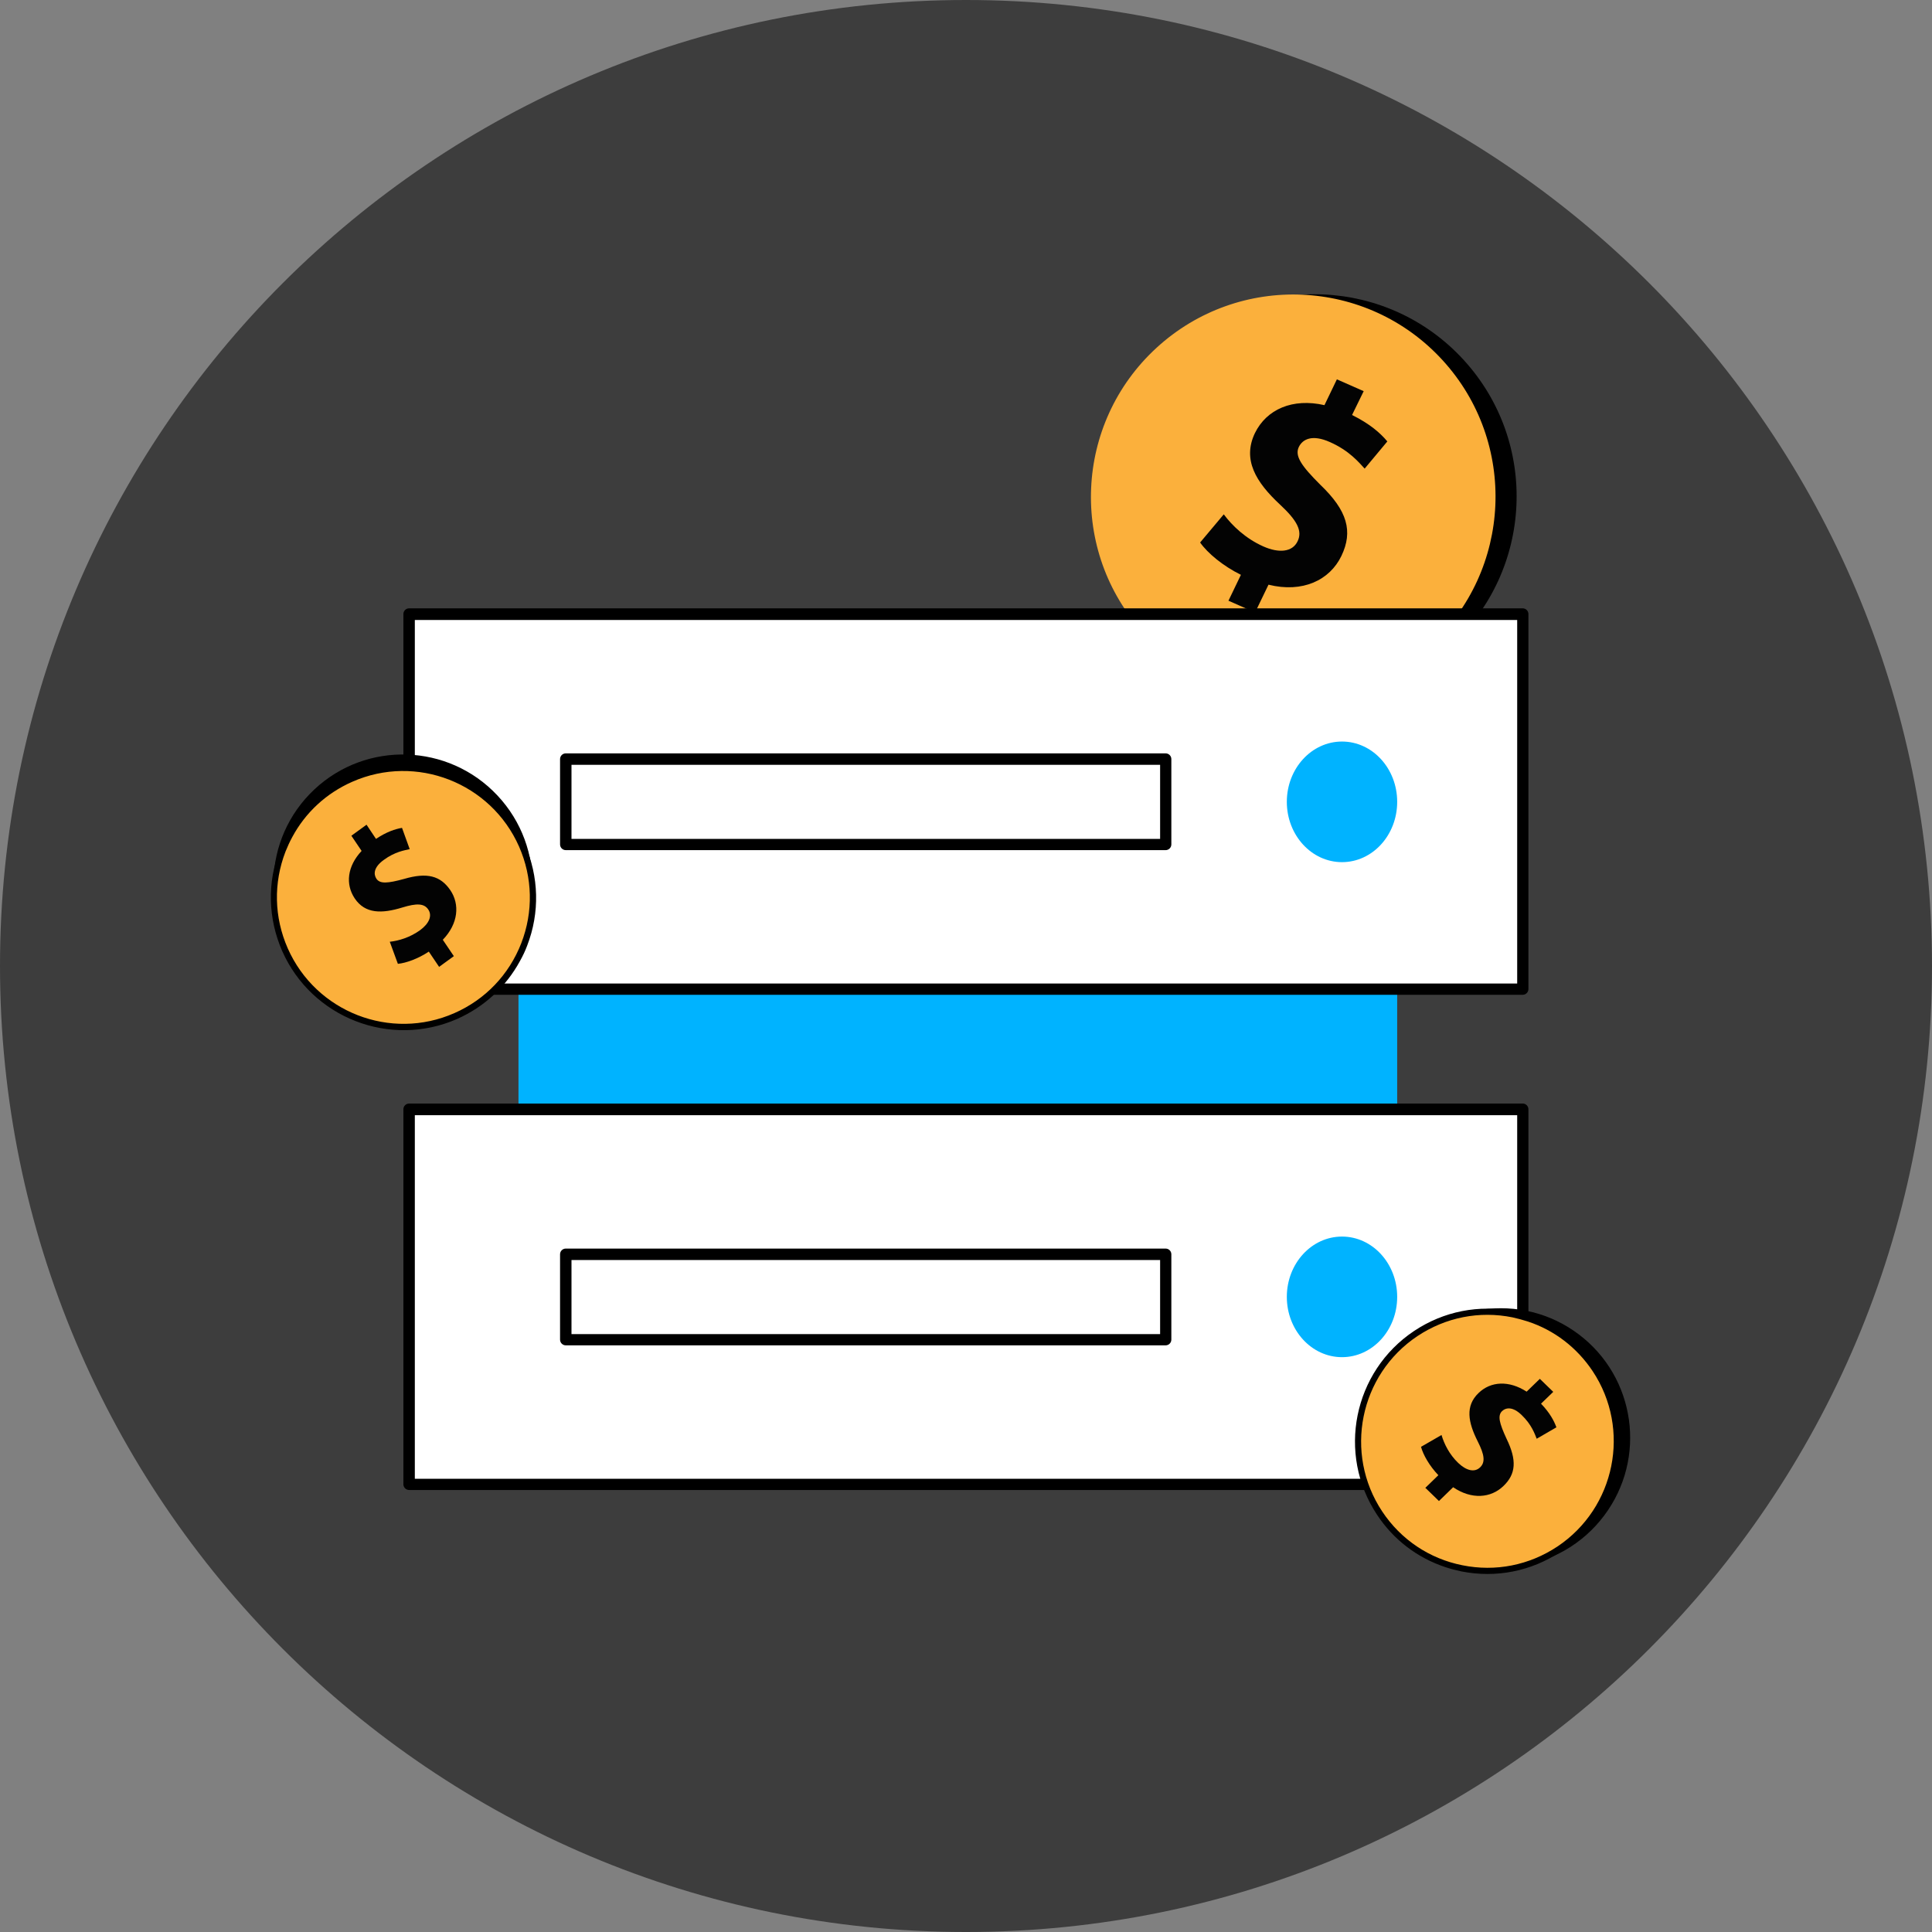
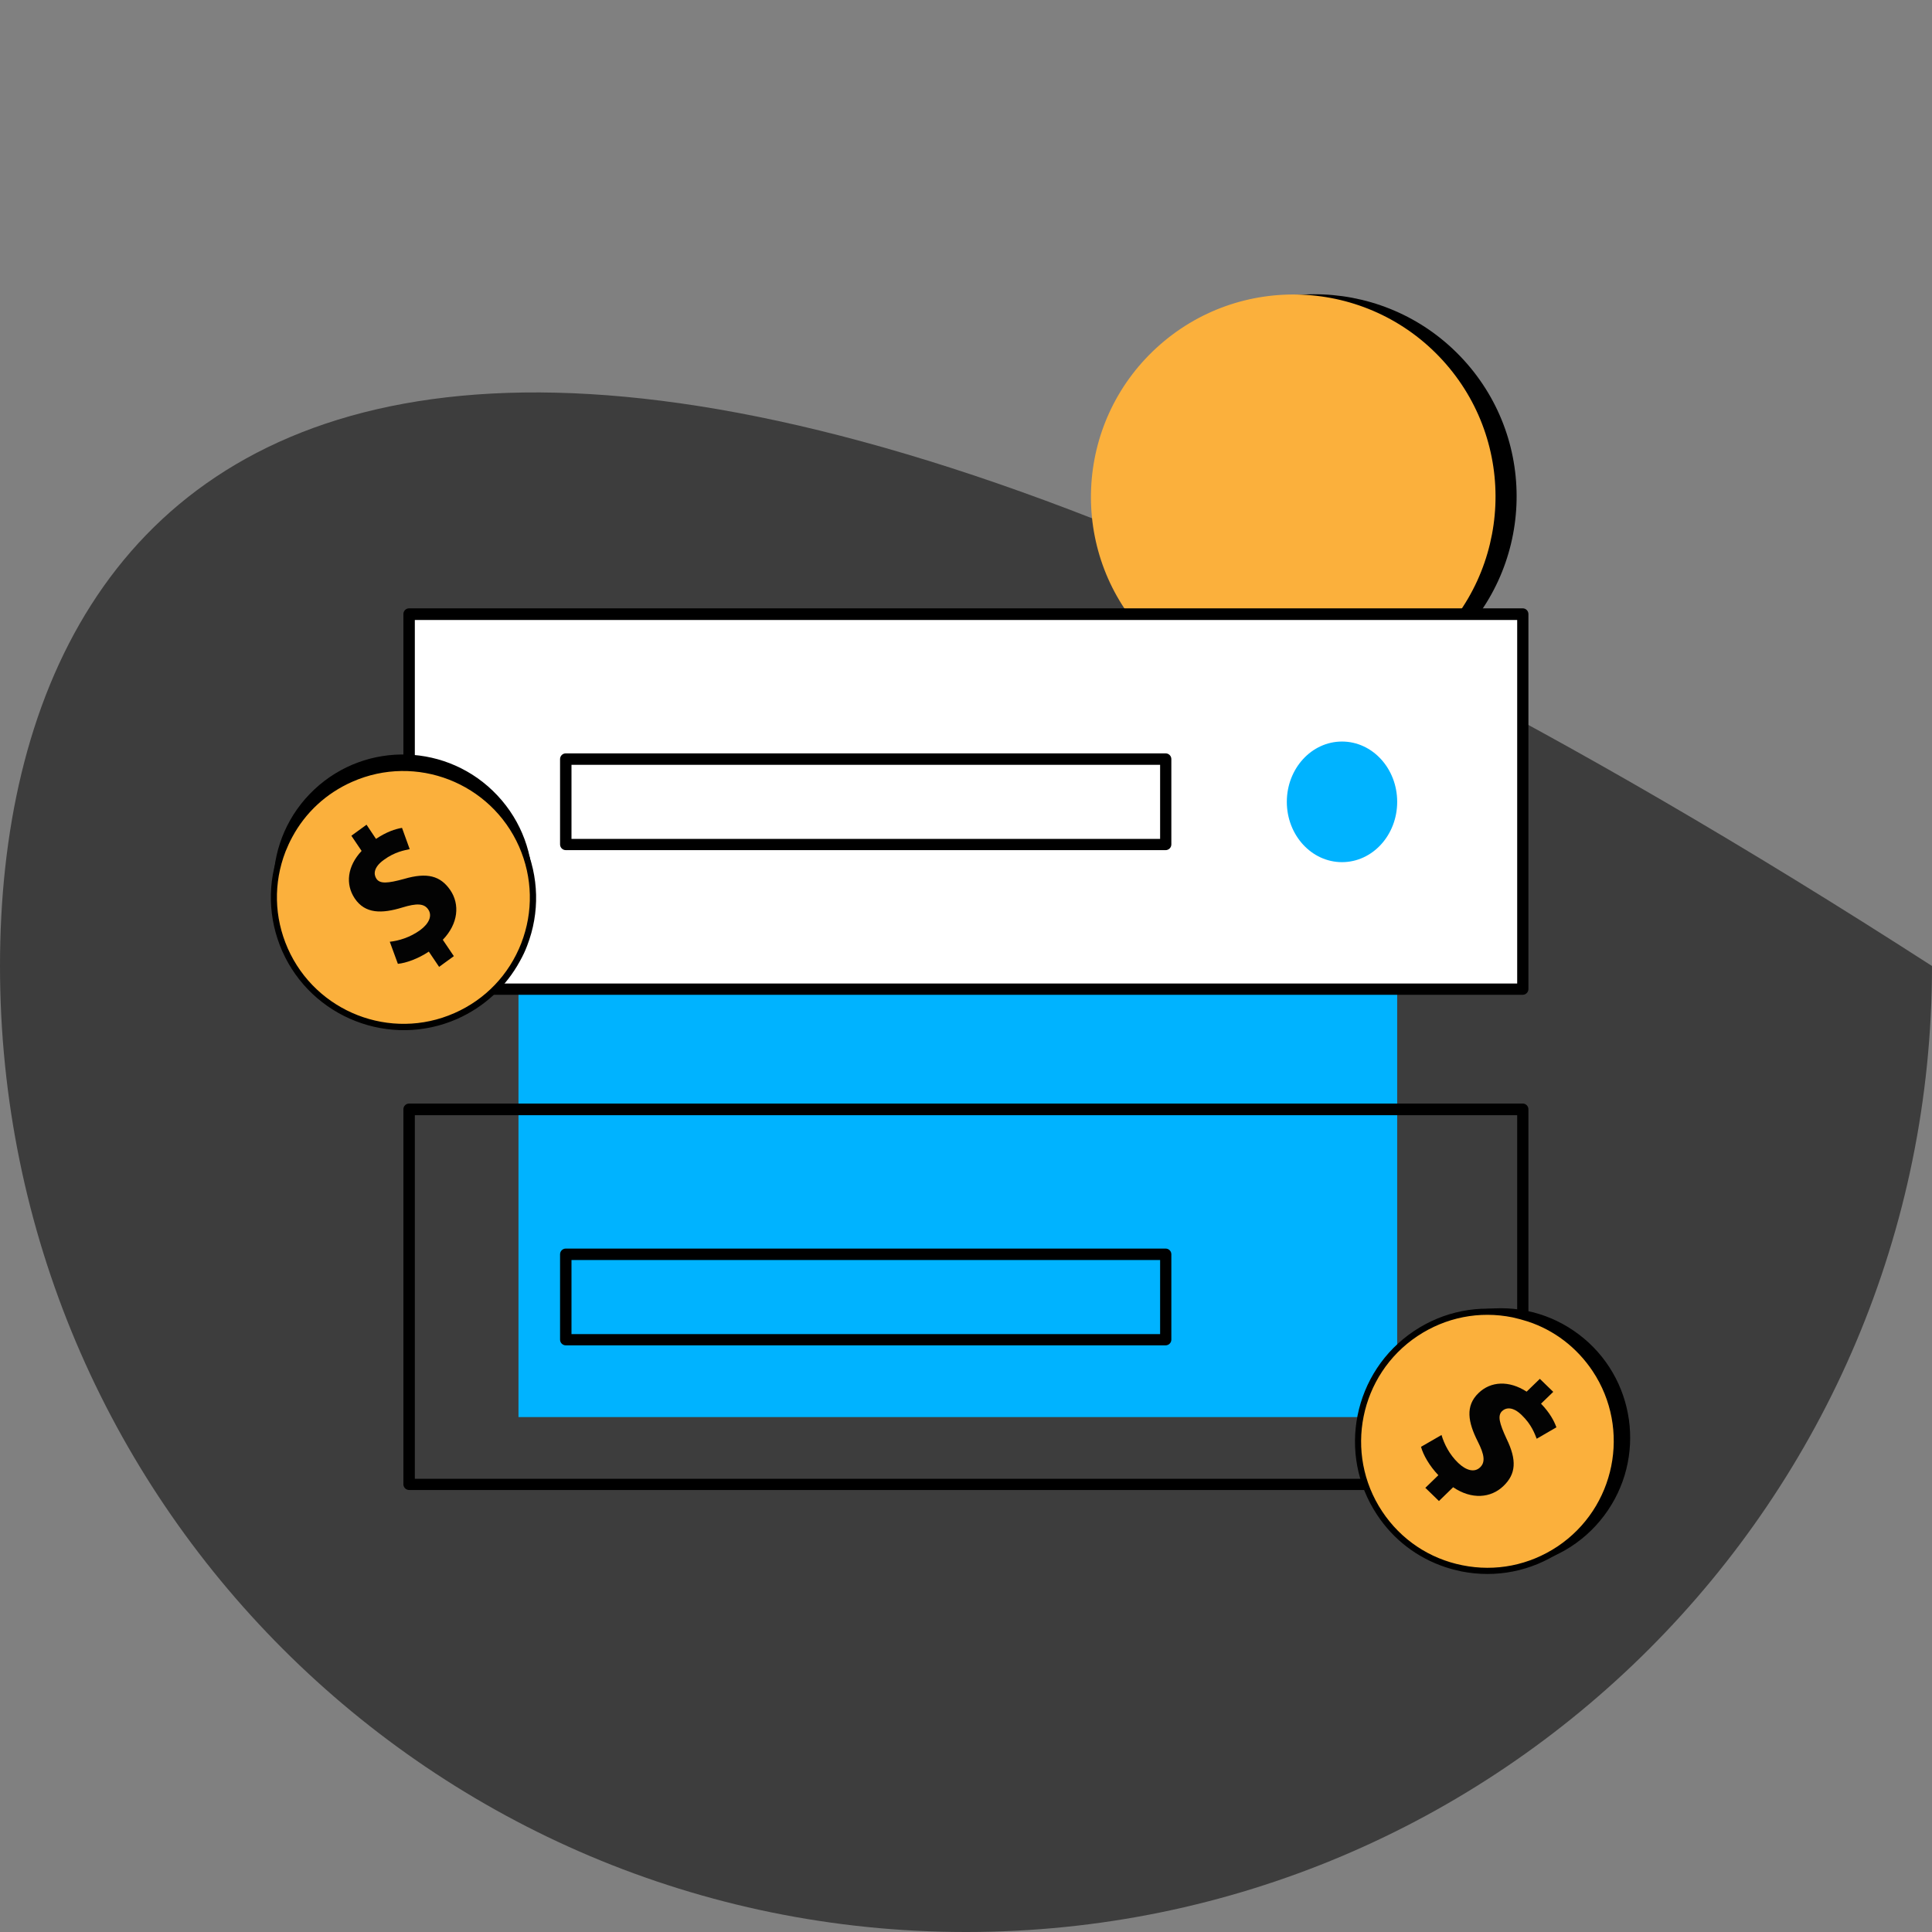
<svg xmlns="http://www.w3.org/2000/svg" width="150" height="150" viewBox="0 0 150 150" fill="none">
  <rect x="0" y="0" width="150" height="150" fill="#808080" stroke="none" />
-   <path d="M75 150C116.421 150 150 116.421 150 75C150 33.579 116.421 0 75 0C33.579 0 0 33.579 0 75C0 116.421 33.579 150 75 150Z" fill="#3D3D3D" />
+   <path d="M75 150C116.421 150 150 116.421 150 75C33.579 0 0 33.579 0 75C0 116.421 33.579 150 75 150Z" fill="#3D3D3D" />
  <path d="M112.645 50.128C119.045 44.267 119.488 34.333 113.633 27.939C107.778 21.545 97.843 21.113 91.443 26.974C85.043 32.834 84.601 42.768 90.456 49.162C96.311 55.556 106.245 55.989 112.645 50.128Z" fill="black" />
  <path d="M111.014 50.142C117.411 44.278 117.848 34.343 111.989 27.952C106.131 21.561 96.196 21.134 89.799 26.998C83.402 32.862 82.965 42.797 88.823 49.187C94.682 55.578 104.617 56.005 111.014 50.142Z" fill="#FBB03C" />
-   <path d="M95.38 46.634L96.344 44.63C94.951 43.941 93.758 42.947 93.177 42.12L95.013 39.933C95.671 40.82 96.711 41.814 98.088 42.426C99.297 42.962 100.352 42.87 100.75 42.013C101.133 41.218 100.704 40.407 99.388 39.183C97.491 37.423 96.451 35.679 97.43 33.629C98.333 31.778 100.352 30.89 102.831 31.456L103.795 29.452L105.876 30.37L104.973 32.221C106.365 32.91 107.176 33.629 107.712 34.272L105.952 36.383C105.508 35.909 104.774 34.991 103.244 34.318C101.867 33.706 101.133 34.103 100.842 34.7C100.505 35.404 101.041 36.169 102.51 37.638C104.606 39.642 105.065 41.248 104.147 43.161C103.244 45.043 101.133 46.053 98.486 45.395L97.445 47.552L95.365 46.634H95.38Z" fill="#030303" />
  <path d="M40.255 110.022L108.477 110.022L108.477 48.333L40.255 48.333L40.255 110.022Z" fill="#00B3FF" />
  <path d="M31.778 76.806L118.238 76.806V47.69L31.778 47.69V76.806Z" fill="white" />
  <path d="M118.223 77.234H31.763C31.518 77.234 31.319 77.035 31.319 76.79V47.675C31.319 47.43 31.518 47.231 31.763 47.231H118.223C118.467 47.231 118.666 47.43 118.666 47.675V76.79C118.666 77.035 118.467 77.234 118.223 77.234ZM32.207 76.362H117.794V48.134H32.207V76.362Z" fill="black" />
-   <path d="M31.778 115.254L118.238 115.254V86.138L31.778 86.138V115.254Z" fill="white" />
  <path d="M118.223 115.682H31.763C31.518 115.682 31.319 115.483 31.319 115.239V86.123C31.319 85.878 31.518 85.679 31.763 85.679H118.223C118.467 85.679 118.666 85.878 118.666 86.123V115.239C118.666 115.483 118.467 115.682 118.223 115.682ZM32.207 114.81H117.794V86.582H32.207V114.81Z" fill="black" />
  <path d="M104.193 66.937C106.559 66.937 108.477 64.841 108.477 62.255C108.477 59.669 106.559 57.573 104.193 57.573C101.827 57.573 99.909 59.669 99.909 62.255C99.909 64.841 101.827 66.937 104.193 66.937Z" fill="#00B3FF" />
  <path d="M90.499 66.004H43.927C43.682 66.004 43.483 65.805 43.483 65.56V58.935C43.483 58.69 43.682 58.491 43.927 58.491H90.499C90.744 58.491 90.943 58.69 90.943 58.935V65.56C90.943 65.805 90.744 66.004 90.499 66.004ZM44.37 65.131H90.071V59.379H44.37V65.131Z" fill="black" />
-   <path d="M104.193 105.37C106.559 105.37 108.477 103.274 108.477 100.689C108.477 98.103 106.559 96.007 104.193 96.007C101.827 96.007 99.909 98.103 99.909 100.689C99.909 103.274 101.827 105.37 104.193 105.37Z" fill="#00B3FF" />
  <path d="M90.499 104.452H43.927C43.682 104.452 43.483 104.253 43.483 104.008V97.383C43.483 97.138 43.682 96.939 43.927 96.939H90.499C90.744 96.939 90.943 97.138 90.943 97.383V104.008C90.943 104.253 90.744 104.452 90.499 104.452ZM44.37 103.58H90.071V97.827H44.37V103.58Z" fill="black" />
  <path d="M38.181 75.978C42.228 72.179 42.425 65.812 38.619 61.759C34.814 57.705 28.448 57.499 24.4 61.298C20.352 65.098 20.156 71.464 23.962 75.518C27.767 79.572 34.133 79.778 38.181 75.978Z" fill="black" />
  <path d="M38.222 77.042C42.27 73.242 42.466 66.876 38.661 62.822C34.855 58.768 28.489 58.562 24.442 62.362C20.394 66.162 20.198 72.528 24.003 76.582C27.808 80.635 34.175 80.841 38.222 77.042Z" fill="#FBB03C" />
  <path d="M40.376 74.602C39.29 76.606 37.592 78.182 35.48 79.116C30.278 81.395 24.204 79.024 21.909 73.837C20.808 71.313 20.731 68.528 21.726 65.958C22.72 63.403 24.648 61.368 27.172 60.266C32.374 57.986 38.448 60.358 40.743 65.545C41.845 68.069 41.921 70.854 40.927 73.424C40.774 73.837 40.59 74.22 40.376 74.602ZM22.689 64.994C22.491 65.361 22.322 65.728 22.169 66.111C21.221 68.559 21.282 71.221 22.338 73.623C24.525 78.58 30.324 80.844 35.281 78.657C37.683 77.601 39.519 75.673 40.468 73.24C41.416 70.793 41.355 68.13 40.3 65.728C38.112 60.771 32.313 58.507 27.356 60.694C25.336 61.582 23.715 63.081 22.689 64.994Z" fill="black" />
  <path d="M34.088 75.061L33.293 73.883C32.467 74.434 31.533 74.77 30.891 74.832L30.263 73.118C30.967 73.041 31.839 72.781 32.62 72.215C33.308 71.71 33.583 71.098 33.247 70.609C32.925 70.134 32.344 70.119 31.242 70.456C29.651 70.945 28.351 70.961 27.54 69.752C26.805 68.65 26.959 67.258 28.075 66.065L27.28 64.887L28.458 64.03L29.192 65.131C30.018 64.581 30.676 64.366 31.212 64.275L31.809 65.927C31.411 66.019 30.661 66.126 29.789 66.769C29.009 67.335 28.993 67.87 29.223 68.222C29.498 68.635 30.095 68.589 31.38 68.237C33.155 67.717 34.195 67.992 34.96 69.109C35.71 70.211 35.588 71.71 34.379 72.965L35.236 74.235L34.058 75.092L34.088 75.061Z" fill="#030303" />
  <path d="M124.546 117.67C127.885 113.223 126.992 106.917 122.553 103.583C118.113 100.25 111.808 101.152 108.469 105.599C105.131 110.045 106.024 116.352 110.463 119.685C114.903 123.018 121.208 122.116 124.546 117.67Z" fill="black" />
  <path d="M123.518 117.924C126.856 113.478 125.963 107.171 121.524 103.838C117.084 100.505 110.779 101.407 107.441 105.853C104.102 110.299 104.995 116.606 109.434 119.939C113.874 123.273 120.179 122.37 123.518 117.924Z" fill="#FBB03C" />
  <path d="M112.194 121.664C110.037 120.945 108.186 119.538 106.916 117.61C103.779 112.882 105.065 106.487 109.792 103.335C112.087 101.805 114.826 101.27 117.519 101.805C120.211 102.341 122.537 103.901 124.052 106.196C127.188 110.924 125.903 117.319 121.175 120.471C118.88 122.001 116.142 122.536 113.449 122.001C113.02 121.909 112.607 121.802 112.194 121.664ZM118.62 102.601C118.238 102.478 117.84 102.371 117.427 102.279C114.856 101.759 112.24 102.279 110.052 103.733C105.554 106.732 104.315 112.836 107.314 117.35C108.767 119.538 110.986 121.022 113.541 121.527C116.111 122.047 118.727 121.527 120.915 120.073C125.413 117.074 126.653 110.97 123.654 106.456C122.43 104.62 120.67 103.274 118.62 102.601Z" fill="black" />
  <path d="M110.649 115.529L111.674 114.534C110.986 113.815 110.496 112.958 110.328 112.331L111.919 111.413C112.118 112.086 112.516 112.913 113.219 113.586C113.831 114.167 114.474 114.351 114.918 113.922C115.331 113.525 115.254 112.943 114.734 111.918C113.984 110.434 113.74 109.164 114.795 108.154C115.744 107.236 117.151 107.16 118.528 108.047L119.553 107.053L120.594 108.063L119.645 108.981C120.334 109.7 120.655 110.312 120.839 110.817L119.309 111.704C119.156 111.321 118.911 110.602 118.146 109.868C117.457 109.195 116.922 109.271 116.616 109.562C116.264 109.914 116.402 110.48 116.968 111.704C117.779 113.372 117.702 114.443 116.723 115.376C115.759 116.309 114.26 116.447 112.822 115.468L111.72 116.539L110.68 115.529H110.649Z" fill="#030303" />
</svg>